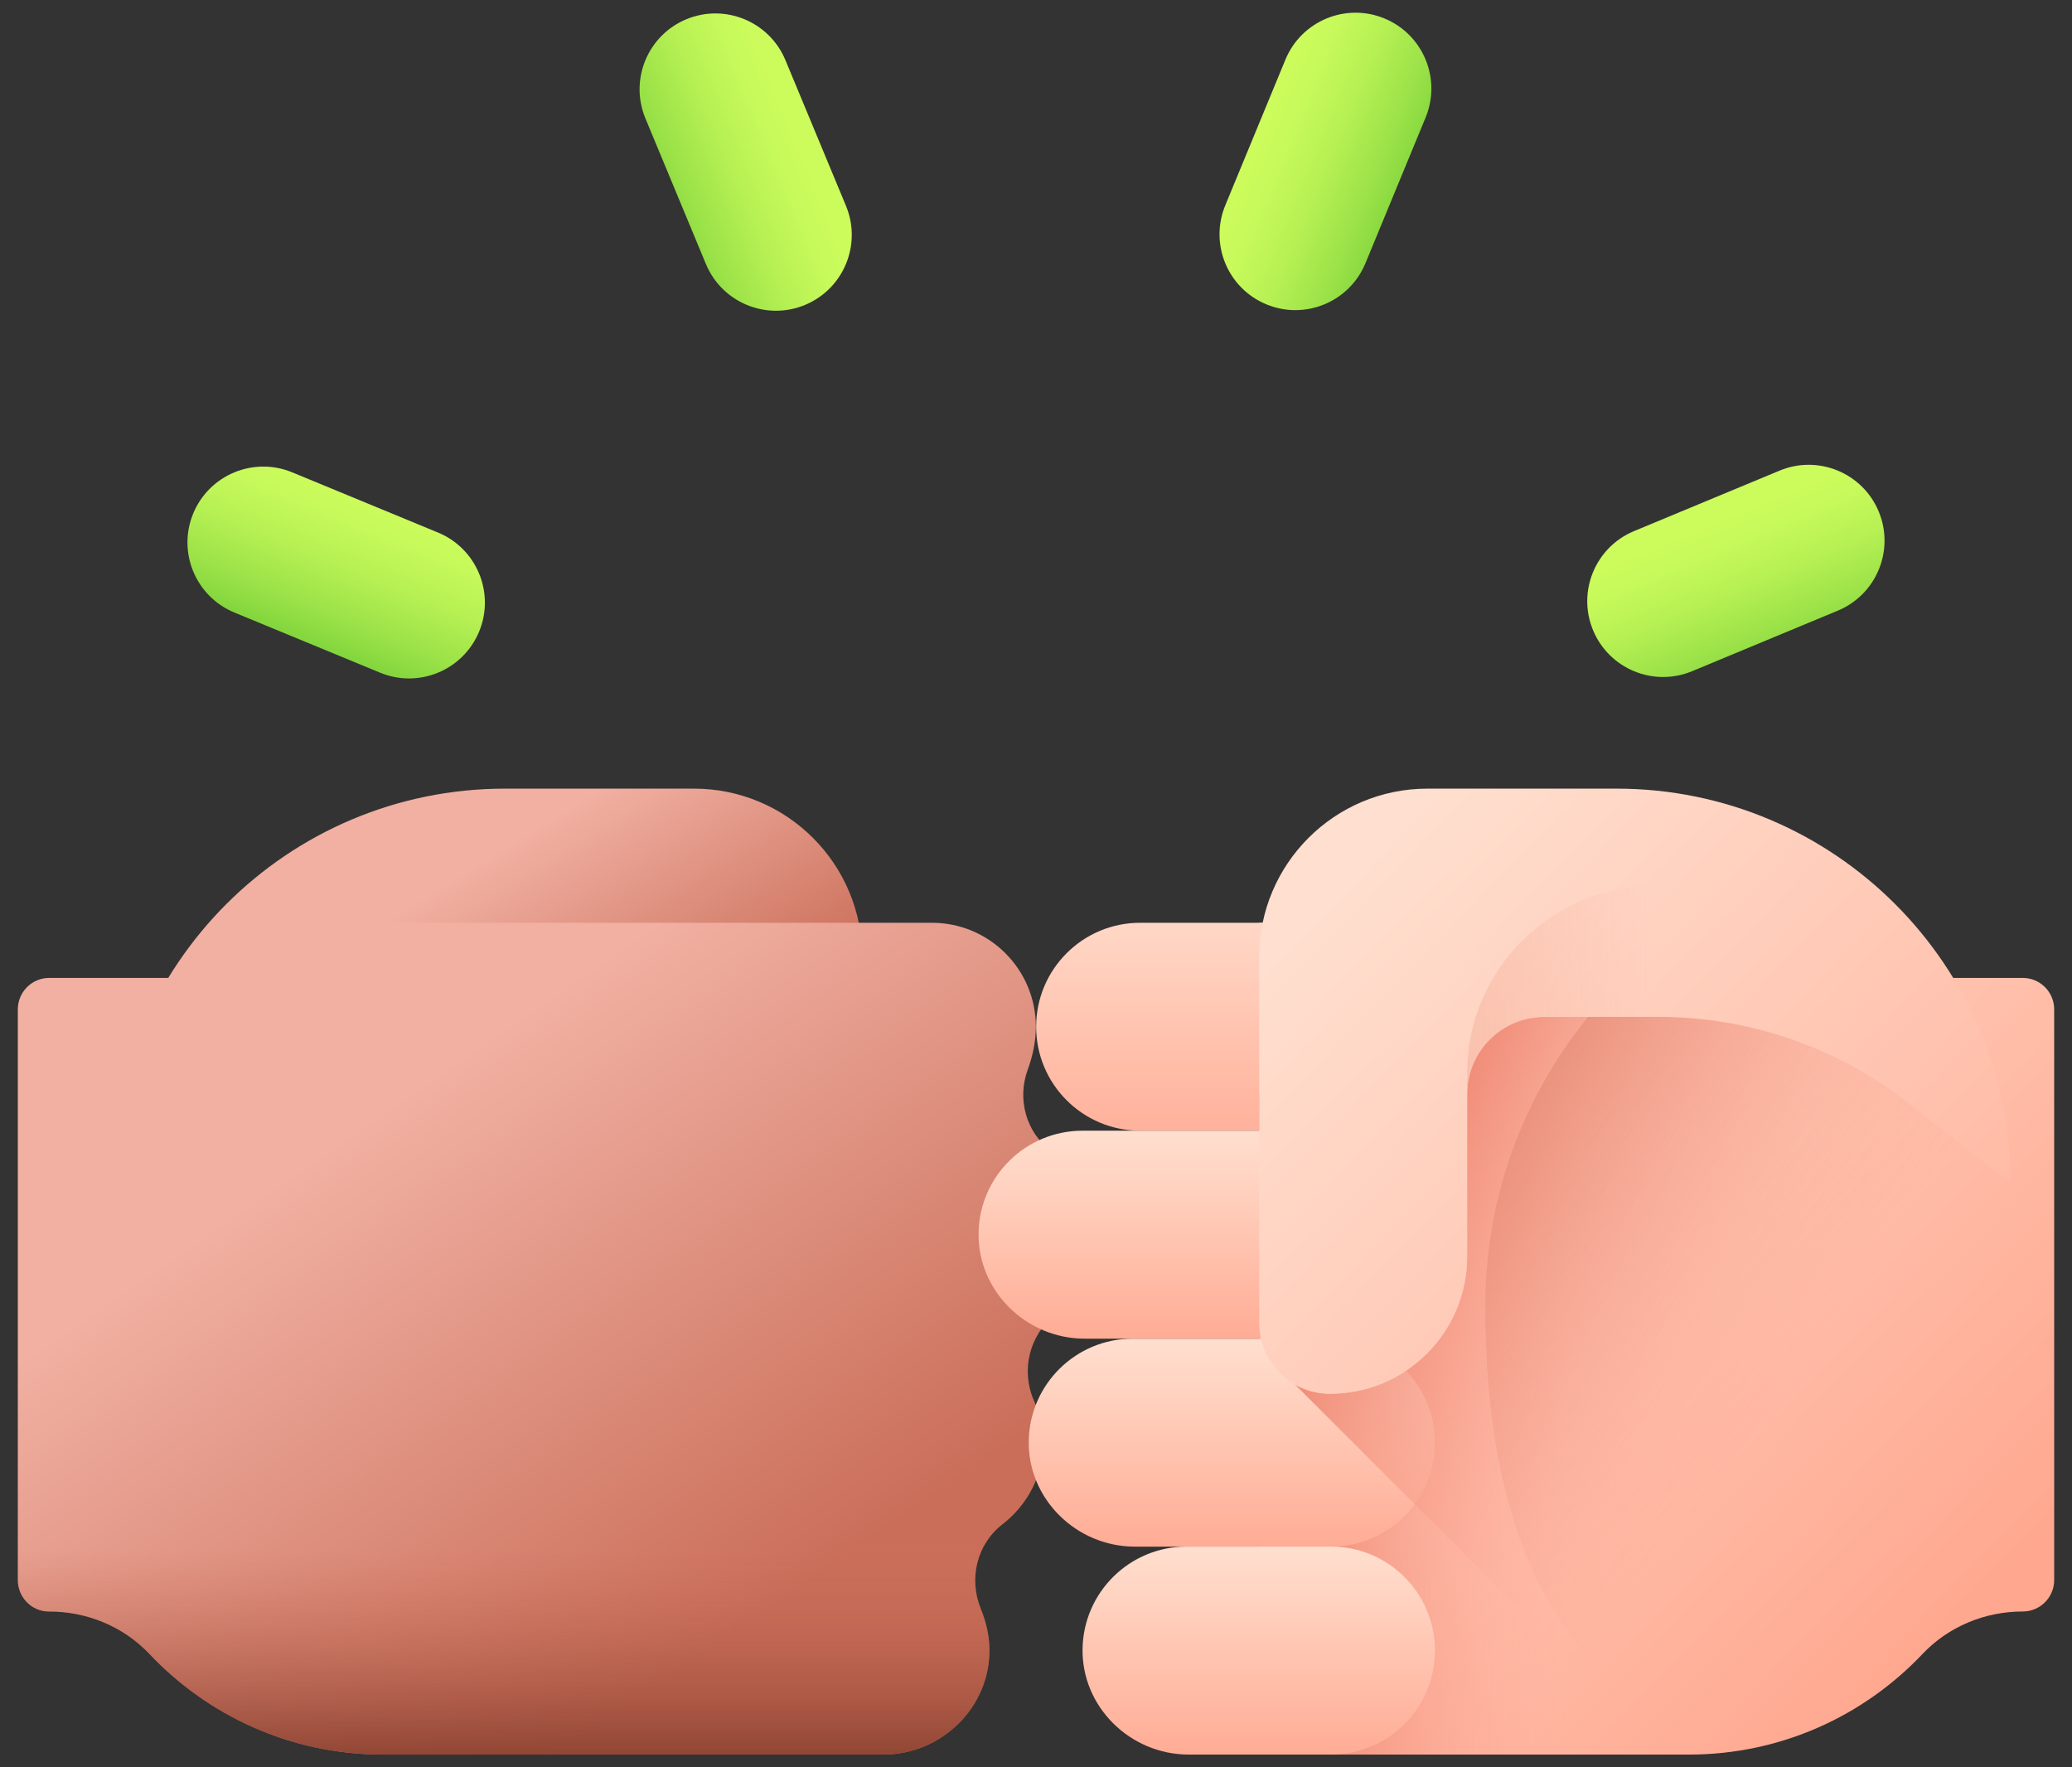
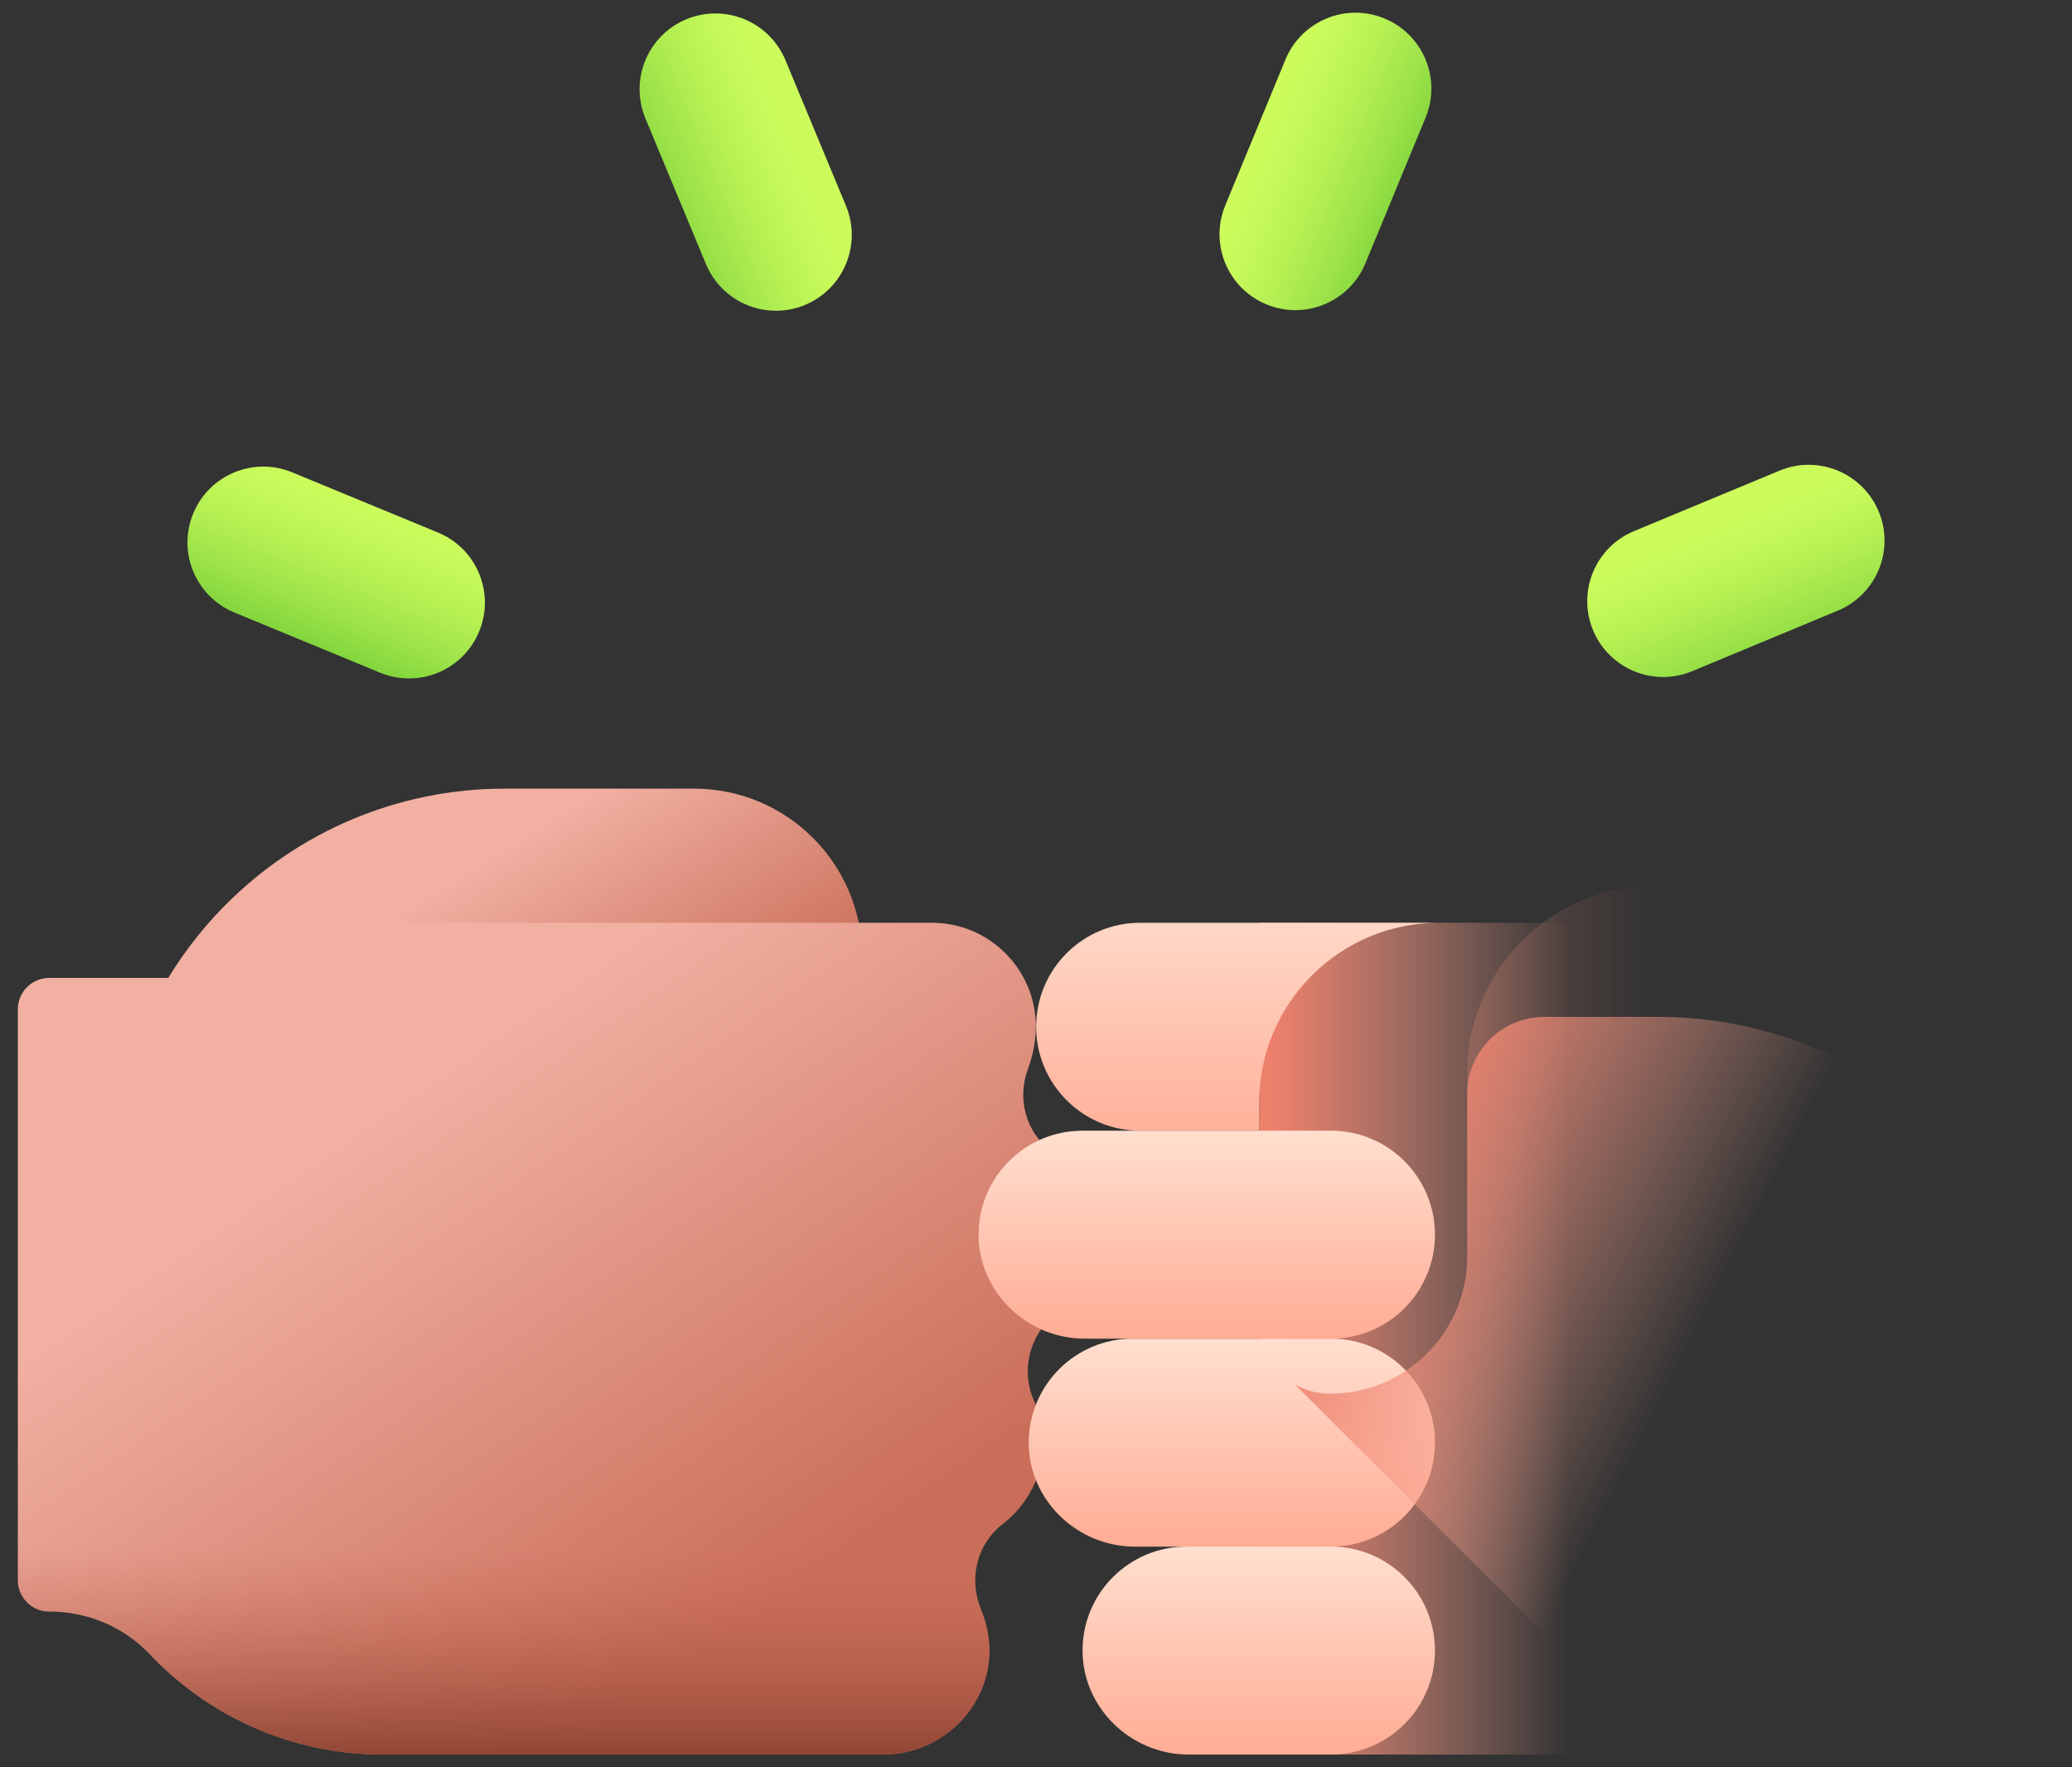
<svg xmlns="http://www.w3.org/2000/svg" width="68" height="58" viewBox="0 0 68 58" fill="none">
  <rect x="0" y="0" width="68" height="58" fill="#333333" stroke="none" />
  <g id="Group">
    <g id="Group_2">
      <g id="Group_3">
        <path id="Vector" d="M28.298 43.418V31.403C28.298 28.354 25.826 25.882 22.776 25.882H16.572C9.431 25.882 3.642 31.671 3.642 38.812L7.018 36.179C9.35 34.361 12.223 33.373 15.18 33.373H18.943C20.34 33.373 21.473 34.506 21.473 35.904V41.238C21.473 43.725 23.489 45.74 25.976 45.74C27.258 45.74 28.298 44.7 28.298 43.418Z" fill="url(#paint0_linear_1488_13281)" />
        <path id="Vector_2" d="M35.885 40.453C35.863 39.352 35.321 38.379 34.494 37.771C33.668 37.162 33.375 36.062 33.73 35.1C33.887 34.671 33.995 34.196 33.995 33.695C33.995 31.811 32.466 30.284 30.582 30.284H20.777C20.782 30.284 20.787 30.284 20.792 30.284H11.1C9.059 30.284 7.175 30.958 5.658 32.094H1.616C1.047 32.094 0.585 32.556 0.585 33.126V51.856C0.585 52.42 1.039 52.889 1.604 52.887C2.848 52.884 4.05 53.376 4.905 54.28C6.829 56.314 9.553 57.583 12.573 57.583H26.675V57.582H28.992C30.907 57.582 32.509 56.016 32.472 54.102C32.463 53.639 32.351 53.199 32.188 52.798C31.787 51.811 32.057 50.676 32.901 50.024C33.727 49.386 34.26 48.391 34.238 47.278C34.229 46.809 34.108 46.364 33.931 45.961C33.497 44.967 33.782 43.826 34.623 43.139C35.406 42.5 35.905 41.532 35.885 40.453Z" fill="url(#paint1_linear_1488_13281)" />
        <path id="Vector_3" d="M0.585 51.856C0.585 52.42 1.039 52.889 1.604 52.887C2.848 52.884 4.05 53.376 4.905 54.28C6.829 56.314 9.553 57.583 12.573 57.583H26.675V57.582H28.992C30.907 57.582 32.509 56.016 32.472 54.102C32.463 53.639 32.351 53.199 32.188 52.798C31.787 51.811 32.057 50.676 32.901 50.024C33.727 49.386 34.26 48.391 34.238 47.278C34.229 46.82 34.113 46.385 33.943 45.989H0.585V51.856Z" fill="url(#paint2_linear_1488_13281)" />
      </g>
      <g id="Group_4">
-         <path id="Vector_4" d="M41.325 30.284H56.9C58.941 30.284 60.825 30.958 62.342 32.094H66.383C66.953 32.094 67.415 32.556 67.415 33.126V51.856C67.415 52.425 66.953 52.887 66.383 52.887C65.144 52.887 63.947 53.379 63.095 54.28C61.171 56.314 58.447 57.583 55.426 57.583H41.325V30.284Z" fill="url(#paint3_linear_1488_13281)" />
        <path id="Vector_5" d="M41.325 57.582H55.426C61.256 57.582 65.981 52.857 65.981 47.027V39.364C65.981 34.35 61.916 30.284 56.9 30.284H41.325V57.582Z" fill="url(#paint4_linear_1488_13281)" />
        <g id="Group_5">
          <path id="Vector_6" d="M37.241 50.758H43.681C45.565 50.758 47.093 49.23 47.093 47.345C47.093 45.461 45.565 43.933 43.681 43.933H37.174C35.312 43.933 33.798 45.424 33.762 47.278C33.724 49.191 35.327 50.758 37.241 50.758Z" fill="url(#paint5_linear_1488_13281)" />
        </g>
        <path id="Vector_7" d="M42.496 45.435C42.836 45.629 43.228 45.74 43.648 45.74C46.134 45.74 48.15 43.725 48.15 41.238V35.904C48.15 34.506 49.283 33.373 50.68 33.373H54.443C57.4 33.373 60.273 34.361 62.605 36.179L65.962 38.797C65.974 38.985 65.981 39.174 65.981 39.365V47.028C65.981 52.857 61.256 57.582 55.427 57.582H54.644L42.496 45.435Z" fill="url(#paint6_linear_1488_13281)" />
        <g id="Group_6">
          <path id="Vector_8" d="M37.418 37.108H41.325V36.182C41.325 32.925 43.966 30.284 47.223 30.284H37.418C35.534 30.284 34.005 31.811 34.005 33.695C34.005 35.581 35.534 37.108 37.418 37.108Z" fill="url(#paint7_linear_1488_13281)" />
        </g>
        <path id="Vector_9" d="M35.595 43.933H43.681C45.565 43.933 47.093 42.405 47.093 40.52C47.093 38.636 45.565 37.108 43.681 37.108H35.527C33.666 37.108 32.151 38.599 32.115 40.453C32.078 42.366 33.681 43.933 35.595 43.933Z" fill="url(#paint8_linear_1488_13281)" />
        <path id="Vector_10" d="M39.007 57.582H43.68C45.565 57.582 47.093 56.054 47.093 54.17C47.093 52.285 45.565 50.757 43.68 50.757H38.94C37.078 50.757 35.564 52.248 35.528 54.102C35.491 56.016 37.093 57.582 39.007 57.582Z" fill="url(#paint9_linear_1488_13281)" />
-         <path id="Vector_11" d="M41.325 43.418V31.403C41.325 28.354 43.797 25.882 46.847 25.882H53.052C60.193 25.882 65.982 31.671 65.982 38.812L62.606 36.179C60.273 34.361 57.401 33.373 54.443 33.373H50.68C49.283 33.373 48.15 34.506 48.15 35.904V41.238C48.15 43.725 46.134 45.74 43.648 45.74C42.365 45.74 41.325 44.7 41.325 43.418Z" fill="url(#paint10_linear_1488_13281)" />
        <path id="Vector_12" d="M48.15 35.904V35.224C48.15 31.826 50.905 29.071 54.303 29.071H57.322C61.054 29.071 64.36 31.508 65.435 35.082C65.791 36.263 65.981 37.515 65.981 38.812L62.605 36.179C60.273 34.361 57.4 33.373 54.443 33.373H50.68C49.283 33.373 48.15 34.506 48.15 35.904Z" fill="url(#paint11_linear_1488_13281)" />
-         <path id="Vector_13" d="M48.745 42.863C48.745 39.264 50.01 35.961 52.119 33.373H54.443C57.4 33.373 60.273 34.361 62.605 36.179L65.962 38.797C65.974 38.985 65.981 39.174 65.981 39.365V47.028C65.981 52.221 62.23 56.539 57.288 57.418C50.816 55.741 48.745 49.86 48.745 42.863Z" fill="url(#paint12_linear_1488_13281)" />
      </g>
    </g>
    <g id="Group_7">
      <g id="Group_8">
        <g id="Group_9">
          <path id="Vector_14" d="M41.562 9.989C40.292 9.465 39.687 8.01 40.212 6.739L42.186 1.956C42.711 0.686 44.166 0.081 45.436 0.606C46.706 1.13 47.311 2.585 46.787 3.856L44.812 8.639C44.287 9.909 42.832 10.514 41.562 9.989Z" fill="url(#paint13_linear_1488_13281)" />
        </g>
      </g>
      <g id="Group_10">
        <g id="Group_11">
          <path id="Vector_15" d="M6.341 16.852C6.866 15.582 8.321 14.977 9.591 15.502L14.374 17.477C15.645 18.001 16.249 19.456 15.725 20.726C15.2 21.997 13.745 22.601 12.475 22.077L7.692 20.102C6.421 19.578 5.817 18.123 6.341 16.852Z" fill="url(#paint14_linear_1488_13281)" />
        </g>
      </g>
      <g id="Group_12">
        <g id="Group_13">
          <path id="Vector_16" d="M52.282 20.684C51.755 19.415 52.356 17.959 53.625 17.431L58.404 15.445C59.673 14.918 61.129 15.519 61.657 16.788C62.184 18.058 61.583 19.514 60.313 20.041L55.535 22.027C54.266 22.555 52.809 21.953 52.282 20.684Z" fill="url(#paint15_linear_1488_13281)" />
        </g>
      </g>
      <g id="Group_14">
        <g id="Group_15">
          <path id="Vector_17" d="M22.524 0.632C23.793 0.105 25.25 0.706 25.777 1.975L27.763 6.754C28.29 8.023 27.689 9.479 26.42 10.007C25.151 10.534 23.694 9.933 23.167 8.664L21.181 3.885C20.654 2.616 21.255 1.16 22.524 0.632Z" fill="url(#paint16_linear_1488_13281)" />
        </g>
      </g>
    </g>
  </g>
  <defs>
    <linearGradient id="paint0_linear_1488_13281" x1="13.214" y1="29.875" x2="18.132" y2="37.807" gradientUnits="userSpaceOnUse">
      <stop stop-color="#F1B0A2" />
      <stop offset="1" stop-color="#CA6E59" />
    </linearGradient>
    <linearGradient id="paint1_linear_1488_13281" x1="12.983" y1="36.151" x2="24.723" y2="53.205" gradientUnits="userSpaceOnUse">
      <stop stop-color="#F1B0A2" />
      <stop offset="1" stop-color="#CA6E59" />
    </linearGradient>
    <linearGradient id="paint2_linear_1488_13281" x1="17.412" y1="50.867" x2="17.412" y2="58.129" gradientUnits="userSpaceOnUse">
      <stop stop-color="#CA6E59" stop-opacity="0" />
      <stop offset="1" stop-color="#883F2E" />
    </linearGradient>
    <linearGradient id="paint3_linear_1488_13281" x1="40.942" y1="32.142" x2="63.84" y2="54.301" gradientUnits="userSpaceOnUse">
      <stop stop-color="#FFDFCF" />
      <stop offset="1" stop-color="#FFA78F" />
    </linearGradient>
    <linearGradient id="paint4_linear_1488_13281" x1="51.487" y1="43.933" x2="41.794" y2="43.933" gradientUnits="userSpaceOnUse">
      <stop stop-color="#FFB09E" stop-opacity="0" />
      <stop offset="1" stop-color="#EC806B" />
    </linearGradient>
    <linearGradient id="paint5_linear_1488_13281" x1="40.427" y1="43.947" x2="40.427" y2="51.439" gradientUnits="userSpaceOnUse">
      <stop stop-color="#FFDFCF" />
      <stop offset="1" stop-color="#FFA78F" />
    </linearGradient>
    <linearGradient id="paint6_linear_1488_13281" x1="55.161" y1="44.978" x2="44.257" y2="39.411" gradientUnits="userSpaceOnUse">
      <stop stop-color="#FFB09E" stop-opacity="0" />
      <stop offset="1" stop-color="#EC806B" />
    </linearGradient>
    <linearGradient id="paint7_linear_1488_13281" x1="40.614" y1="28.916" x2="40.614" y2="38.964" gradientUnits="userSpaceOnUse">
      <stop stop-color="#FFDFCF" />
      <stop offset="1" stop-color="#FFA78F" />
    </linearGradient>
    <linearGradient id="paint8_linear_1488_13281" x1="39.604" y1="37.122" x2="39.604" y2="44.614" gradientUnits="userSpaceOnUse">
      <stop stop-color="#FFDFCF" />
      <stop offset="1" stop-color="#FFA78F" />
    </linearGradient>
    <linearGradient id="paint9_linear_1488_13281" x1="41.31" y1="50.771" x2="41.31" y2="58.263" gradientUnits="userSpaceOnUse">
      <stop stop-color="#FFDFCF" />
      <stop offset="1" stop-color="#FFA78F" />
    </linearGradient>
    <linearGradient id="paint10_linear_1488_13281" x1="43.76" y1="29.292" x2="68.915" y2="53.636" gradientUnits="userSpaceOnUse">
      <stop stop-color="#FFDFCF" />
      <stop offset="1" stop-color="#FFA78F" />
    </linearGradient>
    <linearGradient id="paint11_linear_1488_13281" x1="54.192" y1="33.941" x2="30.886" y2="33.941" gradientUnits="userSpaceOnUse">
      <stop stop-color="#F89580" stop-opacity="0" />
      <stop offset="0.997" stop-color="#C5715A" />
    </linearGradient>
    <linearGradient id="paint12_linear_1488_13281" x1="58.469" y1="46.19" x2="37.384" y2="31.526" gradientUnits="userSpaceOnUse">
      <stop stop-color="#F89580" stop-opacity="0" />
      <stop offset="0.997" stop-color="#C5715A" />
    </linearGradient>
    <linearGradient id="paint13_linear_1488_13281" x1="41.273" y1="4.339" x2="47.66" y2="6.98" gradientUnits="userSpaceOnUse">
      <stop stop-color="#CCFC5C" />
      <stop offset="0.159" stop-color="#C6F95A" />
      <stop offset="0.365" stop-color="#B6F053" />
      <stop offset="0.598" stop-color="#9BE248" />
      <stop offset="0.847" stop-color="#76CF38" />
      <stop offset="1" stop-color="#5CC12D" />
    </linearGradient>
    <linearGradient id="paint14_linear_1488_13281" x1="12.045" y1="16.197" x2="9.405" y2="22.583" gradientUnits="userSpaceOnUse">
      <stop stop-color="#CCFC5C" />
      <stop offset="0.159" stop-color="#C6F95A" />
      <stop offset="0.365" stop-color="#B6F053" />
      <stop offset="0.598" stop-color="#9BE248" />
      <stop offset="0.847" stop-color="#76CF38" />
      <stop offset="1" stop-color="#5CC12D" />
    </linearGradient>
    <linearGradient id="paint15_linear_1488_13281" x1="56.444" y1="16.876" x2="59.098" y2="23.256" gradientUnits="userSpaceOnUse">
      <stop stop-color="#CCFC5C" />
      <stop offset="0.159" stop-color="#C6F95A" />
      <stop offset="0.365" stop-color="#B6F053" />
      <stop offset="0.598" stop-color="#9BE248" />
      <stop offset="0.847" stop-color="#76CF38" />
      <stop offset="1" stop-color="#5CC12D" />
    </linearGradient>
    <linearGradient id="paint16_linear_1488_13281" x1="26.536" y1="5.087" x2="20.156" y2="7.741" gradientUnits="userSpaceOnUse">
      <stop stop-color="#CCFC5C" />
      <stop offset="0.159" stop-color="#C6F95A" />
      <stop offset="0.365" stop-color="#B6F053" />
      <stop offset="0.598" stop-color="#9BE248" />
      <stop offset="0.847" stop-color="#76CF38" />
      <stop offset="1" stop-color="#5CC12D" />
    </linearGradient>
  </defs>
</svg>